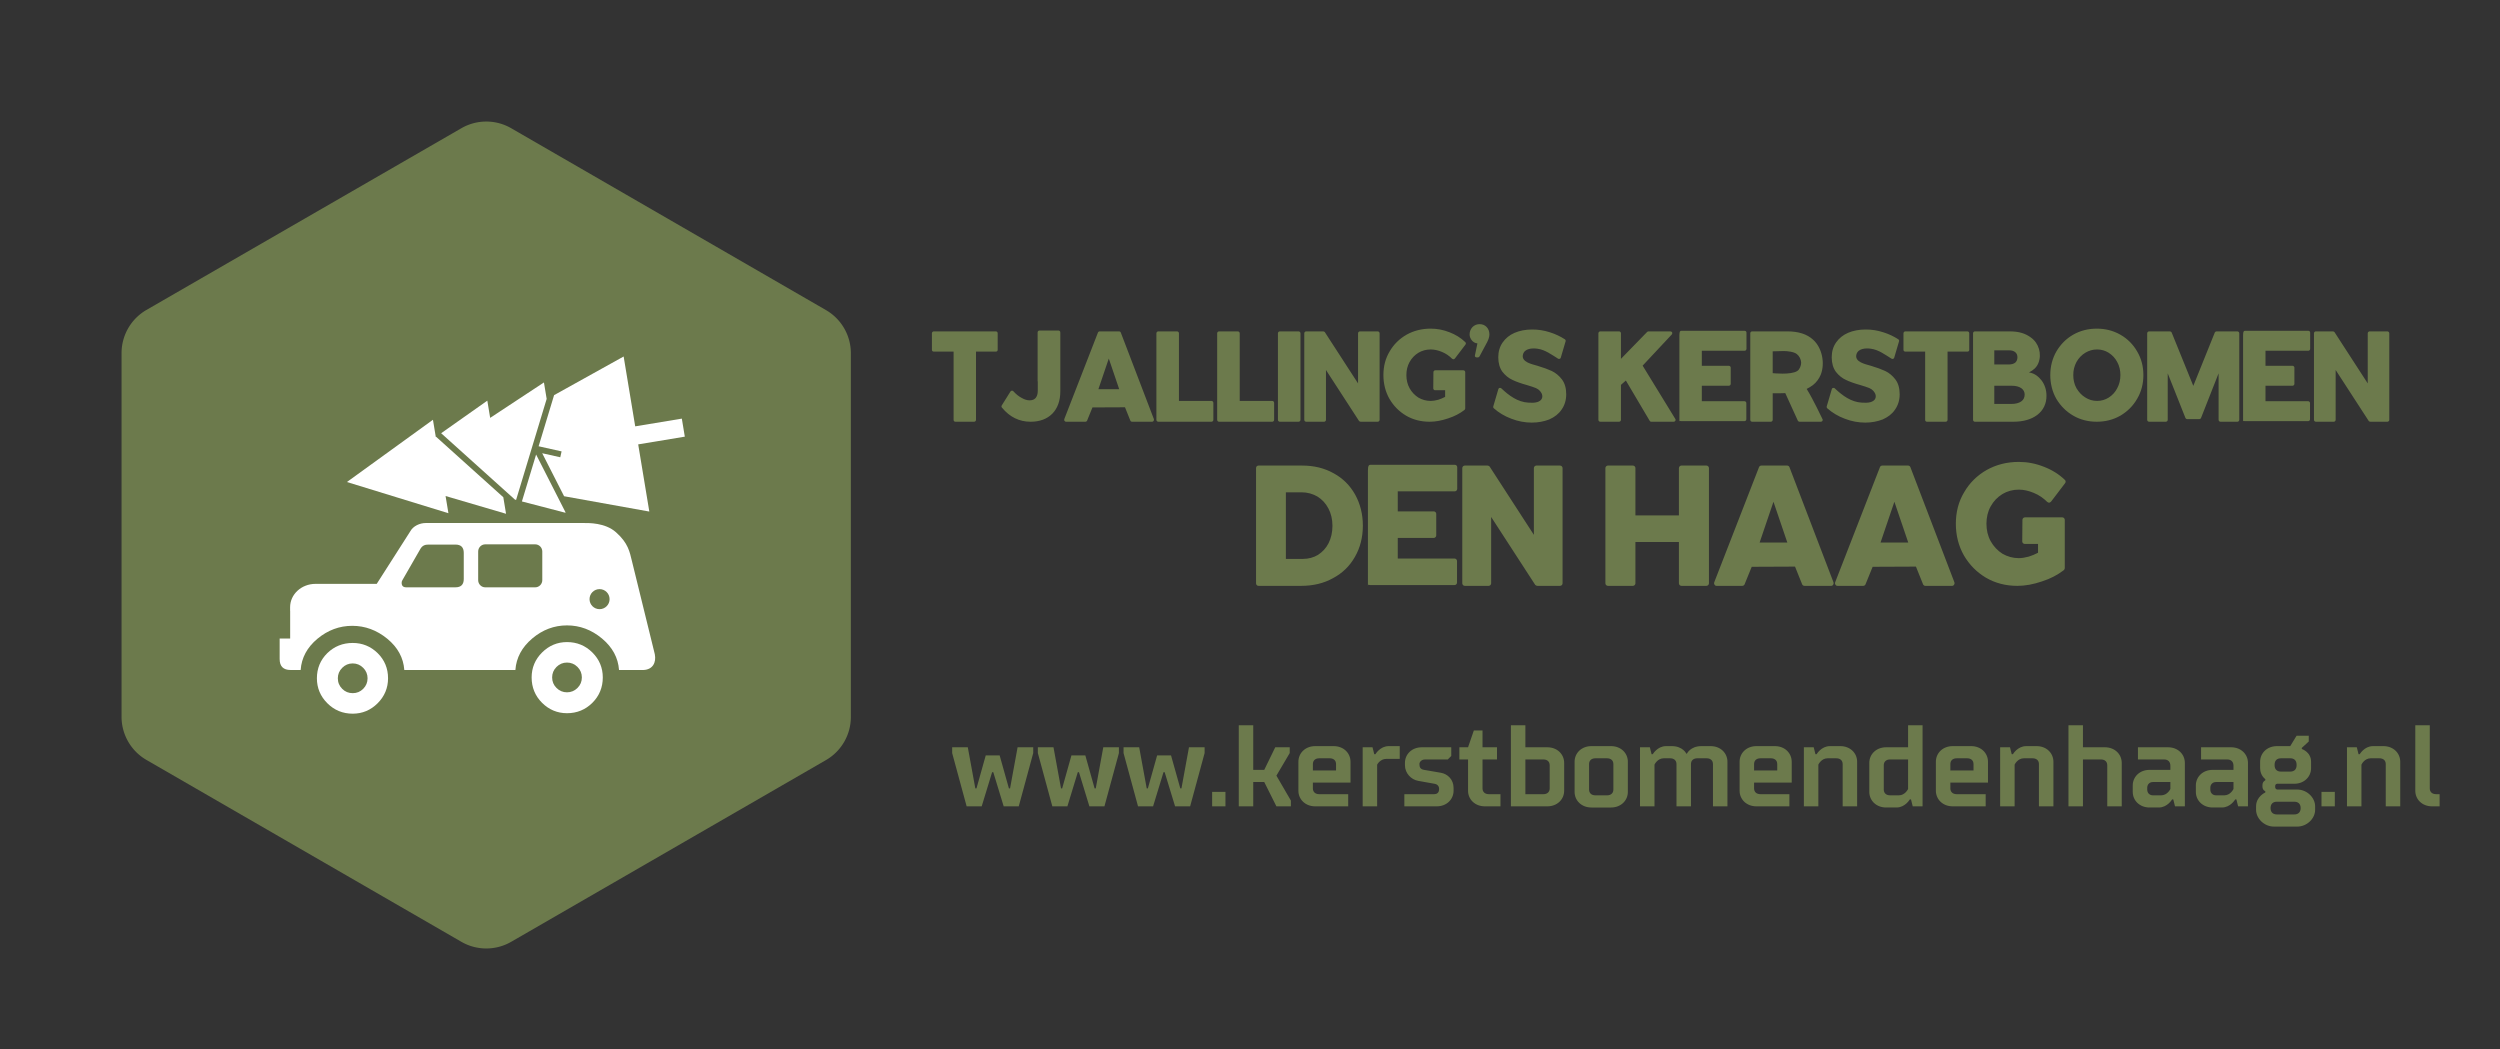
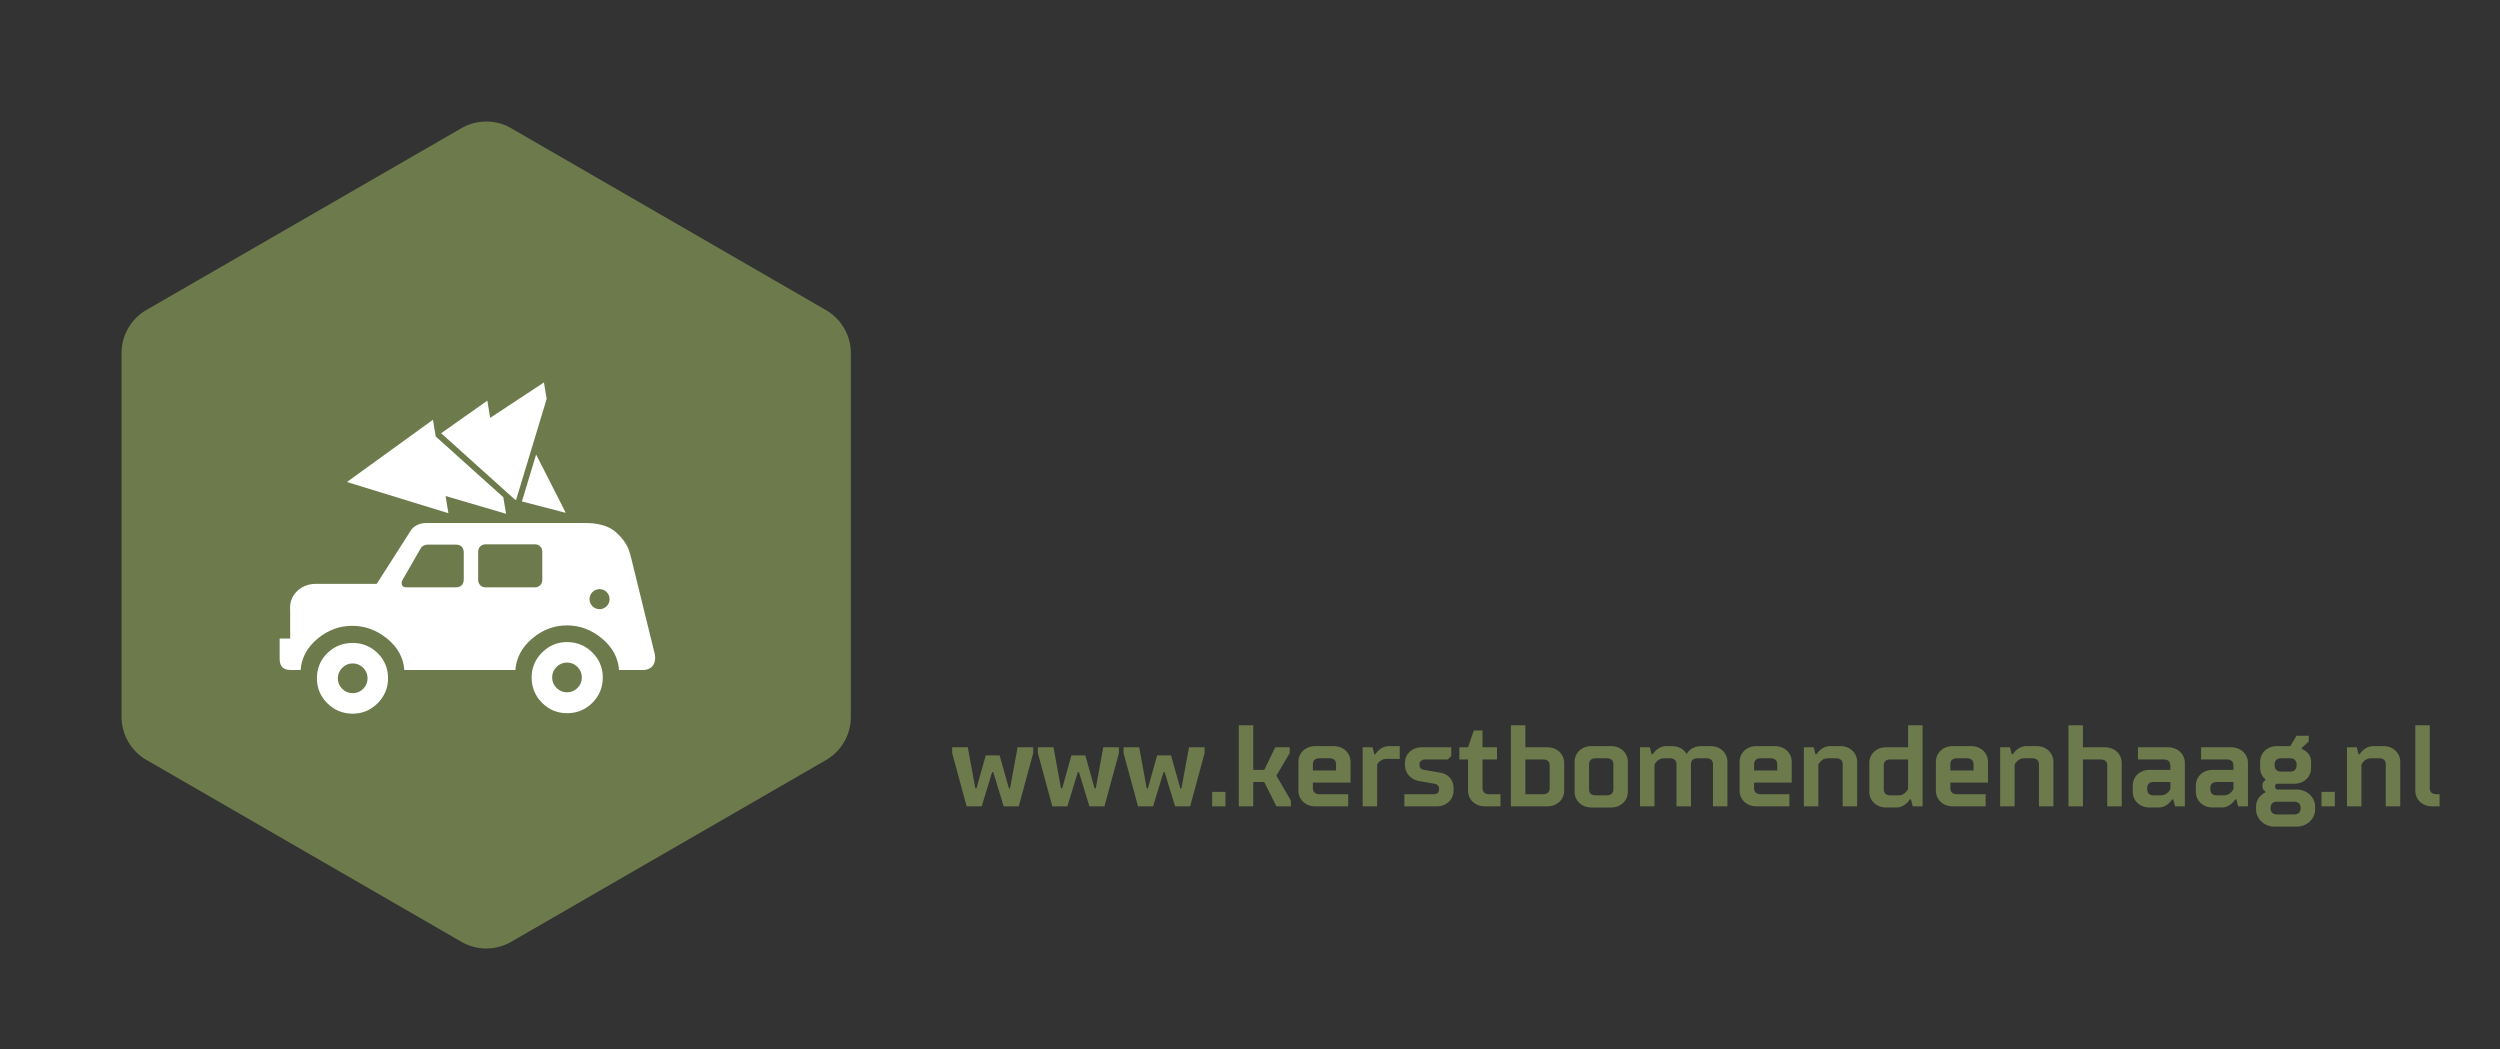
<svg xmlns="http://www.w3.org/2000/svg" version="1.1" width="3100.503" height="1301.508">
  <rect width="100%" height="100%" fill="#333333" stroke="none" />
  <g transform="scale(5.025) translate(10, 10)">
    <defs id="SvgjsDefs13368" />
    <g id="SvgjsG13369" featureKey="root" fill="#b3b3b2" />
    <g id="SvgjsG13370" featureKey="container1" fill="#6c7a4c" transform="matrix(3.629,0,0,3.629,20,20.015)">
      <title>Untitled-1</title>
      <path d="M23.11,55.78L1.69,43.41A3.39,3.39,0,0,1,0,40.48V15.75a3.39,3.39,0,0,1,1.69-2.94L23.11,0.45a3.39,3.39,0,0,1,3.39,0L47.91,12.82a3.39,3.39,0,0,1,1.69,2.94V40.48a3.39,3.39,0,0,1-1.69,2.94L26.5,55.78A3.39,3.39,0,0,1,23.11,55.78Z" />
    </g>
    <g id="SvgjsG13371" featureKey="symbol1" fill="#ffffff" transform="matrix(1.001,0,0,1.001,405.367,-190.215)">
      <g id="SvgjsG13372">
        <g>
          <g>
            <path d="M-268.897,340.915c-1.705-1.704-3.809-2.569-6.254-2.569c-2.376,0-4.446,0.865-6.152,2.569    c-1.705,1.698-2.57,3.764-2.57,6.148c0,2.452,0.865,4.559,2.57,6.257c1.706,1.7,3.776,2.563,6.152,2.563    c2.445,0,4.549-0.863,6.254-2.563c1.706-1.698,2.569-3.805,2.569-6.257C-266.328,344.679-267.191,342.613-268.897,340.915z     M-272.562,349.651c-0.724,0.721-1.585,1.082-2.59,1.082c-1.006,0-1.873-0.361-2.592-1.082c-0.718-0.718-1.074-1.578-1.074-2.588    c0-0.999,0.356-1.867,1.074-2.586c0.719-0.715,1.586-1.082,2.592-1.082c1.005,0,1.866,0.367,2.59,1.082    c0.718,0.719,1.073,1.587,1.073,2.586C-271.488,348.073-271.844,348.934-272.562,349.651z" />
            <path d="M-321.845,341.068c-1.7-1.665-3.766-2.508-6.144-2.508c-2.445,0-4.55,0.843-6.259,2.508    c-1.704,1.682-2.57,3.766-2.57,6.203c0,2.38,0.863,4.452,2.57,6.151c1.704,1.708,3.808,2.577,6.259,2.577    c2.377,0,4.448-0.869,6.146-2.572c1.705-1.704,2.569-3.771,2.569-6.156C-319.273,344.834-320.137,342.744-321.845,341.068z     M-325.404,349.874c-0.715,0.72-1.579,1.066-2.585,1.066c-1.009,0-1.872-0.347-2.59-1.066c-0.72-0.724-1.077-1.583-1.077-2.603    c0-0.997,0.357-1.857,1.077-2.577c0.718-0.72,1.581-1.086,2.59-1.086c1.006,0,1.87,0.366,2.585,1.086    c0.719,0.72,1.079,1.58,1.079,2.577C-324.325,348.291-324.685,349.15-325.404,349.874z" />
            <path d="M-253.506,341.328l-5.664-23.068c-0.514-2.057-0.856-4.299-3.912-7c-2.677-2.369-6.753-2.269-7.827-2.269h-39.083    c-1.441,0-3.09,0.721-3.812,2.062l-8.265,12.94h-15.103c-3.454,0-6.253,2.575-6.253,5.756v0.923h0.014c0,0.911,0,2.726,0,2.726    v4.066H-346v5.071c0,1.792,0.9,2.694,2.698,2.694h2.479c0.214-3.017,1.602-5.59,4.151-7.714c2.554-2.114,5.409-3.176,8.574-3.176    c3.162,0,6.037,1.062,8.627,3.176c2.587,2.124,3.987,4.697,4.205,7.714h27.39c0.213-3.017,1.602-5.608,4.148-7.766    c2.554-2.159,5.41-3.231,8.576-3.231c3.163,0,6.035,1.072,8.627,3.231c2.584,2.157,3.986,4.749,4.2,7.766h6.022    C-254.02,345.139-253.095,343.392-253.506,341.328z M-300.605,322.791c0,1.368-0.681,2.053-2.053,2.053h-12.145    c-0.742,0-1.118-0.371-1.118-1.111c0-0.259,0.065-0.468,0.186-0.651l4.475-7.78c0.482-0.768,1.105-0.997,1.97-0.997h6.631    c1.372,0,2.053,0.686,2.053,2.048V322.791z M-281.246,323.081c0,0.976-0.788,1.769-1.763,1.769h-12.279    c-0.978,0-1.764-0.793-1.764-1.769v-7.071c0-0.977,0.786-1.765,1.764-1.765h12.279c0.975,0,1.763,0.788,1.763,1.765V323.081z     M-267.125,330.231c-1.364,0-2.472-1.105-2.472-2.472c0-1.367,1.107-2.472,2.472-2.472c1.366,0,2.472,1.104,2.472,2.472    C-264.653,329.126-265.759,330.231-267.125,330.231z" />
          </g>
          <g>
            <polygon points="-287.983,303.223 -287.705,303.295 -280.166,278.387 -280.84,274.33 -294.097,283.066 -294.799,278.821     -306.185,286.85   " />
            <polygon points="-290.855,302.635 -307.428,287.726 -307.501,287.777 -308.205,283.533 -329.415,298.881 -304.389,306.576     -305.093,302.332 -290.181,306.715   " />
-             <polygon points="-246.106,287.698 -246.84,283.252 -258.335,285.155 -261.187,267.931 -278.337,277.463 -282.148,290.053     -282.141,290.068 -276.488,291.332 -276.812,292.779 -281.268,291.783 -275.87,302.386 -254.857,306.165 -257.599,289.601   " />
            <polygon points="-282.769,292.103 -286.27,303.671 -275.517,306.468 -275.548,306.29   " />
          </g>
        </g>
      </g>
    </g>
    <g id="SvgjsG13373" featureKey="text1" fill="#6c7a4c" transform="matrix(1.784,0,0,1.784,218.216,51.271)">
-       <path d="M4.24 24 c-0.14 0 -0.24 -0.12 -0.24 -0.26 l0 -9.44 l-2.74 0 c-0.14 0 -0.26 -0.1 -0.26 -0.24 l0 -2.3 c0 -0.14 0.12 -0.26 0.26 -0.26 l8.58 0 c0.16 0 0.26 0.12 0.26 0.26 l0 2.3 c0 0.14 -0.1 0.24 -0.26 0.24 l-2.74 0 l0 9.44 c0 0.14 -0.12 0.26 -0.26 0.26 l-2.6 0 z M14.646 24 c-1.56 0 -2.9 -0.66 -3.96 -1.96 c-0.08 -0.08 -0.08 -0.2 -0.02 -0.3 l1.2 -1.92 c0.04 -0.06 0.12 -0.12 0.2 -0.12 s0.16 0.02 0.2 0.08 c0.38 0.42 0.78 0.74 1.18 0.94 c0.38 0.22 0.74 0.32 1.06 0.32 c0.38 0 0.64 -0.1 0.84 -0.32 c0.2 -0.24 0.3 -0.56 0.3 -1 l0 -1.3 c-0.02 0 -0.02 0 -0.02 0.02 l0 -6.8 c0 -0.14 0.12 -0.26 0.26 -0.26 l2.62 0 c0.14 0 0.26 0.12 0.26 0.26 l0 8.14 c0 1.32 -0.38 2.36 -1.1 3.1 c-0.74 0.74 -1.74 1.12 -3.02 1.12 z M19.552 24 c-0.08 0 -0.16 -0.04 -0.2 -0.12 c-0.06 -0.06 -0.06 -0.16 -0.04 -0.24 l4.66 -11.98 c0.04 -0.1 0.14 -0.16 0.24 -0.16 l2.68 0 c0.1 0 0.2 0.06 0.24 0.16 l4.58 11.98 c0.02 0.08 0.02 0.16 -0.04 0.24 c-0.04 0.08 -0.12 0.12 -0.2 0.12 l-2.78 0 c-0.1 0 -0.2 -0.06 -0.24 -0.16 l-0.74 -1.84 l-4.5 0.02 l-0.74 1.82 c-0.04 0.1 -0.14 0.16 -0.24 0.16 l-2.68 0 z M24.032 19.5 l2.88 0 l-1.44 -4.24 z M32.318 24 c-0.14 0 -0.26 -0.12 -0.26 -0.26 l0 -11.98 c0 -0.14 0.12 -0.26 0.26 -0.26 l2.6 0 c0.14 0 0.26 0.12 0.26 0.26 l0 9.36 l4.5 0 c0.14 0 0.26 0.12 0.26 0.26 l0 2.36 c0 0.14 -0.12 0.26 -0.26 0.26 l-7.36 0 z M40.724 24 c-0.14 0 -0.26 -0.12 -0.26 -0.26 l0 -11.98 c0 -0.14 0.12 -0.26 0.26 -0.26 l2.6 0 c0.14 0 0.26 0.12 0.26 0.26 l0 9.36 l4.5 0 c0.14 0 0.26 0.12 0.26 0.26 l0 2.36 c0 0.14 -0.12 0.26 -0.26 0.26 l-7.36 0 z M49.13 24 c-0.14 0 -0.26 -0.12 -0.26 -0.26 l0 -11.98 c0 -0.14 0.12 -0.26 0.26 -0.26 l2.6 0 c0.14 0 0.26 0.12 0.26 0.26 l0 11.98 c0 0.14 -0.12 0.26 -0.26 0.26 l-2.6 0 z M52.776 24 c-0.14 0 -0.26 -0.12 -0.26 -0.26 l0 -11.98 c0 -0.14 0.12 -0.26 0.26 -0.26 l2.36 0 c0.08 0 0.16 0.04 0.22 0.1 l4.6 7.1 l0 -6.94 c0 -0.14 0.12 -0.26 0.26 -0.26 l2.46 0 c0.14 0 0.26 0.12 0.26 0.26 l0 11.98 c0 0.14 -0.12 0.26 -0.26 0.26 l-2.36 0 c-0.08 0 -0.16 -0.04 -0.22 -0.1 l-4.58 -7.06 l0 6.9 c0 0.14 -0.12 0.26 -0.26 0.26 l-2.48 0 z M69.842 24 c-1.18 0 -2.28 -0.28 -3.24 -0.84 c-0.98 -0.58 -1.74 -1.36 -2.3 -2.32 c-0.56 -0.98 -0.84 -2.1 -0.84 -3.3 s0.28 -2.3 0.86 -3.26 c0.56 -0.98 1.36 -1.76 2.34 -2.32 c1 -0.56 2.12 -0.84 3.34 -0.84 c0.88 0 1.74 0.16 2.6 0.5 c0.84 0.32 1.58 0.78 2.18 1.36 c0.1 0.08 0.12 0.22 0.04 0.34 l-1.46 1.92 c-0.06 0.06 -0.12 0.1 -0.2 0.12 c-0.06 0 -0.14 -0.04 -0.2 -0.08 c-0.4 -0.4 -0.86 -0.72 -1.4 -0.94 c-0.52 -0.22 -1.04 -0.34 -1.56 -0.34 c-0.62 0 -1.2 0.16 -1.7 0.46 c-0.52 0.32 -0.92 0.74 -1.22 1.28 s-0.44 1.14 -0.44 1.8 s0.14 1.28 0.44 1.82 s0.72 0.98 1.22 1.3 c0.52 0.3 1.1 0.46 1.7 0.46 c0.32 0 0.66 -0.06 1.04 -0.16 c0.32 -0.1 0.66 -0.24 0.96 -0.4 l0 -0.92 l-1.38 0 c-0.08 0 -0.14 -0.02 -0.18 -0.08 c-0.06 -0.04 -0.08 -0.1 -0.08 -0.18 l0.02 -2.24 c0 -0.14 0.12 -0.26 0.26 -0.26 l3.88 0 c0.14 0 0.26 0.12 0.26 0.26 l0 5.02 c0 0.08 -0.04 0.16 -0.12 0.22 c-0.62 0.48 -1.38 0.88 -2.26 1.16 c-0.88 0.3 -1.74 0.46 -2.56 0.46 z M76.348 15.1 c-0.08 0 -0.14 -0.04 -0.2 -0.1 c-0.04 -0.06 -0.04 -0.14 -0.02 -0.2 l0.34 -1.64 c-0.66 -0.04 -1.08 -0.72 -1.08 -1.22 c0 -0.42 0.14 -0.76 0.4 -1.04 c0.26 -0.26 0.6 -0.4 0.98 -0.4 s0.7 0.12 0.96 0.38 s0.4 0.62 0.4 1.06 c0 0.18 -0.04 0.36 -0.1 0.54 c-0.04 0.14 -0.12 0.32 -0.22 0.52 l-1.06 1.98 c-0.06 0.08 -0.12 0.12 -0.22 0.12 l-0.18 0 z M83.994 24.12 c-0.96 0 -1.92 -0.18 -2.84 -0.54 c-0.92 -0.34 -1.74 -0.84 -2.42 -1.44 c-0.08 -0.08 -0.1 -0.2 -0.06 -0.3 l0.7 -2.38 c0.04 -0.08 0.1 -0.14 0.18 -0.14 c0.08 -0.02 0.16 0 0.22 0.06 c1.06 1 2.26 1.9 3.76 1.98 c0.4 0.02 0.84 0.04 1.22 -0.08 c1.18 -0.38 0.68 -1.58 -0.2 -1.94 c-0.3 -0.12 -0.72 -0.26 -1.26 -0.42 c-0.8 -0.22 -1.46 -0.46 -1.96 -0.7 c-0.54 -0.24 -1 -0.62 -1.4 -1.12 c-0.38 -0.52 -0.58 -1.2 -0.58 -2.02 c0 -0.78 0.2 -1.46 0.6 -2.04 s0.96 -1.04 1.66 -1.34 s1.52 -0.46 2.44 -0.46 c0.82 0 1.62 0.12 2.42 0.38 c0.78 0.24 1.48 0.58 2.1 0.98 c0.1 0.08 0.14 0.2 0.08 0.32 l-0.66 2.24 c-0.02 0.08 -0.08 0.12 -0.16 0.14 c-0.06 0.02 -0.14 0.02 -0.2 -0.02 c-0.9 -0.56 -1.8 -1.24 -2.86 -1.38 c-0.7 -0.1 -1.76 -0.06 -2 0.78 c-0.3 1.08 1.28 1.36 2 1.58 c0.8 0.24 1.46 0.48 1.98 0.72 c0.54 0.26 1.02 0.66 1.4 1.16 c0.4 0.52 0.6 1.22 0.6 2.06 c0 0.82 -0.22 1.52 -0.64 2.12 c-0.4 0.6 -0.98 1.04 -1.7 1.36 c-0.72 0.28 -1.52 0.44 -2.42 0.44 z  M93.466 24 c-0.14 0 -0.26 -0.12 -0.26 -0.26 l0 -11.98 c0 -0.14 0.12 -0.26 0.26 -0.26 l2.6 0 c0.14 0 0.26 0.12 0.26 0.26 l0 3.54 l3.62 -3.72 c0.06 -0.04 0.12 -0.08 0.2 -0.08 l3.02 0 c0.1 0 0.2 0.06 0.24 0.14 c0.04 0.1 0.02 0.2 -0.04 0.28 l-4.04 4.32 l4.5 7.34 c0.04 0.04 0.06 0.1 0.06 0.16 c0 0.14 -0.12 0.26 -0.26 0.26 l-3.12 0 c-0.08 0 -0.16 -0.04 -0.2 -0.12 l-3.3 -5.58 l-0.68 0.6 l0 4.84 c0 0.14 -0.12 0.26 -0.26 0.26 l-2.6 0 z  M104.412 24 l0 -11.98 c0 -0.5 0.1 -0.6 0.26 -0.6 l8.76 0 c0.14 0 0.26 0.1 0.26 0.24 l0 2.26 c0 0.14 -0.12 0.26 -0.26 0.26 l-5.92 0 l0 2.08 l3.74 0 c0.14 0 0.26 0.12 0.26 0.26 l0 2.24 c0 0.14 -0.12 0.26 -0.26 0.26 l-3.74 0 l0 2.14 l5.9 0 c0.14 0 0.26 0.12 0.26 0.26 l0 2.24 c0 0.14 -0.12 0.26 -0.26 0.26 l-8.74 0 c-0.16 0 -0.26 -0.12 -0.26 0.08 z M114.478 24 c-0.16 0 -0.26 -0.12 -0.26 -0.26 l0 -11.98 c0 -0.14 0.1 -0.26 0.26 -0.26 l4.88 0 c1.52 0 2.72 0.38 3.56 1.16 c1.24 1.12 1.66 3.24 1.06 4.8 c-0.22 0.56 -0.6 1.08 -1.08 1.46 c-0.28 0.22 -0.58 0.38 -0.88 0.54 c0.86 1.36 2.16 4.12 2.16 4.12 c0.02 0.04 0.06 0.1 0.06 0.16 c0 0.14 -0.12 0.26 -0.26 0.26 l-2.96 0 c-0.08 0 -0.18 -0.06 -0.22 -0.14 l-1.74 -3.82 c-0.62 0.04 -1.1 0.02 -1.74 0.02 l0 3.68 c0 0.14 -0.12 0.26 -0.26 0.26 l-2.58 0 z M117.318 17.28 c0 0 2.52 0.28 3.4 -0.3 c0.34 -0.22 0.54 -0.76 0.54 -1.16 c-0.02 -0.44 -0.24 -0.9 -0.6 -1.18 c-0.38 -0.32 -1.32 -0.42 -1.8 -0.42 l-1.54 0.04 l0 3.02 z M130.124 24.12 c-0.96 0 -1.92 -0.18 -2.84 -0.54 c-0.92 -0.34 -1.74 -0.84 -2.42 -1.44 c-0.08 -0.08 -0.1 -0.2 -0.06 -0.3 l0.7 -2.38 c0.04 -0.08 0.1 -0.14 0.18 -0.14 c0.08 -0.02 0.16 0 0.22 0.06 c1.06 1 2.26 1.9 3.76 1.98 c0.4 0.02 0.84 0.04 1.22 -0.08 c1.18 -0.38 0.68 -1.58 -0.2 -1.94 c-0.3 -0.12 -0.72 -0.26 -1.26 -0.42 c-0.8 -0.22 -1.46 -0.46 -1.96 -0.7 c-0.54 -0.24 -1 -0.62 -1.4 -1.12 c-0.38 -0.52 -0.58 -1.2 -0.58 -2.02 c0 -0.78 0.2 -1.46 0.6 -2.04 s0.96 -1.04 1.66 -1.34 s1.52 -0.46 2.44 -0.46 c0.82 0 1.62 0.12 2.42 0.38 c0.78 0.24 1.48 0.58 2.1 0.98 c0.1 0.08 0.14 0.2 0.08 0.32 l-0.66 2.24 c-0.02 0.08 -0.08 0.12 -0.16 0.14 c-0.06 0.02 -0.14 0.02 -0.2 -0.02 c-0.9 -0.56 -1.8 -1.24 -2.86 -1.38 c-0.7 -0.1 -1.76 -0.06 -2 0.78 c-0.3 1.08 1.28 1.36 2 1.58 c0.8 0.24 1.46 0.48 1.98 0.72 c0.54 0.26 1.02 0.66 1.4 1.16 c0.4 0.52 0.6 1.22 0.6 2.06 c0 0.82 -0.22 1.52 -0.64 2.12 c-0.4 0.6 -0.98 1.04 -1.7 1.36 c-0.72 0.28 -1.52 0.44 -2.42 0.44 z M138.65 24 c-0.14 0 -0.24 -0.12 -0.24 -0.26 l0 -9.44 l-2.74 0 c-0.14 0 -0.26 -0.1 -0.26 -0.24 l0 -2.3 c0 -0.14 0.12 -0.26 0.26 -0.26 l8.58 0 c0.16 0 0.26 0.12 0.26 0.26 l0 2.3 c0 0.14 -0.1 0.24 -0.26 0.24 l-2.74 0 l0 9.44 c0 0.14 -0.12 0.26 -0.26 0.26 l-2.6 0 z M145.296 24 c-0.14 0 -0.26 -0.12 -0.26 -0.26 l0 -11.98 c0 -0.14 0.12 -0.26 0.26 -0.26 l4.78 0 c1.32 0 2.2 0.28 2.98 0.86 c1.08 0.78 1.52 2.26 1.02 3.52 c-0.26 0.64 -0.7 0.98 -1.3 1.3 c0.86 0.12 1.4 0.68 1.72 1.08 c0.46 0.6 0.7 1.32 0.7 2.16 c0 1.1 -0.44 2 -1.28 2.64 c-0.82 0.62 -1.94 0.94 -3.32 0.94 l-5.3 0 z M147.976 16.08 l1.96 0 c0.4 0 0.72 -0.08 0.94 -0.26 c0.2 -0.18 0.3 -0.42 0.3 -0.74 c0 -0.3 -0.1 -0.54 -0.3 -0.7 c-0.2 -0.18 -0.5 -0.26 -0.86 -0.26 l-2.04 0 l0 1.96 z M147.976 21.54 l2.34 0 c0.6 0 1.06 -0.12 1.4 -0.36 c0.3 -0.22 0.46 -0.52 0.46 -0.94 c0 -0.38 -0.16 -0.66 -0.46 -0.88 c-0.32 -0.22 -0.76 -0.34 -1.32 -0.34 l-2.42 0 l0 2.52 z M162.162 24 c-1.2 0 -2.3 -0.28 -3.26 -0.84 c-0.98 -0.56 -1.76 -1.36 -2.34 -2.32 c-0.56 -0.98 -0.84 -2.1 -0.84 -3.3 c0 -1.18 0.28 -2.28 0.84 -3.26 c0.58 -0.98 1.34 -1.76 2.32 -2.32 s2.08 -0.84 3.28 -0.84 c1.18 0 2.28 0.28 3.26 0.84 s1.76 1.34 2.32 2.32 c0.58 0.98 0.86 2.08 0.86 3.26 c0 1.2 -0.28 2.3 -0.86 3.28 c-0.56 0.98 -1.34 1.76 -2.32 2.34 c-0.98 0.56 -2.08 0.84 -3.26 0.84 z M162.202 21.12 c0.58 0 1.12 -0.16 1.6 -0.46 c0.5 -0.32 0.9 -0.74 1.18 -1.3 c0.3 -0.54 0.44 -1.16 0.44 -1.82 c0 -0.64 -0.14 -1.26 -0.44 -1.8 c-0.28 -0.54 -0.68 -0.96 -1.18 -1.28 c-0.48 -0.3 -1.02 -0.46 -1.6 -0.46 c-0.6 0 -1.14 0.16 -1.64 0.46 c-0.52 0.32 -0.92 0.74 -1.22 1.28 c-0.3 0.56 -0.44 1.16 -0.44 1.8 c0 0.66 0.14 1.28 0.44 1.82 c0.32 0.54 0.72 0.98 1.22 1.28 c0.5 0.32 1.04 0.48 1.64 0.48 z M169.388 24 c-0.14 0 -0.26 -0.12 -0.26 -0.26 l0 -11.98 c0 -0.14 0.12 -0.26 0.26 -0.26 l2.88 0 c0.1 0 0.2 0.06 0.24 0.14 l3 7.4 l2.98 -7.4 c0.04 -0.08 0.14 -0.14 0.24 -0.14 l2.88 0 c0.14 0 0.26 0.12 0.26 0.26 l0 11.98 c0 0.14 -0.12 0.26 -0.26 0.26 l-2.34 0 c-0.14 0 -0.26 -0.12 -0.26 -0.26 l0 -6.44 l-2.44 6.2 c-0.04 0.08 -0.14 0.14 -0.22 0.14 l-1.68 0 c-0.1 0 -0.2 -0.06 -0.24 -0.14 l-2.46 -6.2 l0 6.44 c0 0.14 -0.12 0.26 -0.26 0.26 l-2.32 0 z M182.394 24 l0 -11.98 c0 -0.5 0.1 -0.6 0.26 -0.6 l8.76 0 c0.14 0 0.26 0.1 0.26 0.24 l0 2.26 c0 0.14 -0.12 0.26 -0.26 0.26 l-5.92 0 l0 2.08 l3.74 0 c0.14 0 0.26 0.12 0.26 0.26 l0 2.24 c0 0.14 -0.12 0.26 -0.26 0.26 l-3.74 0 l0 2.14 l5.9 0 c0.14 0 0.26 0.12 0.26 0.26 l0 2.24 c0 0.14 -0.12 0.26 -0.26 0.26 l-8.74 0 c-0.16 0 -0.26 -0.12 -0.26 0.08 z M192.46 24 c-0.14 0 -0.26 -0.12 -0.26 -0.26 l0 -11.98 c0 -0.14 0.12 -0.26 0.26 -0.26 l2.36 0 c0.08 0 0.16 0.04 0.22 0.1 l4.6 7.1 l0 -6.94 c0 -0.14 0.12 -0.26 0.26 -0.26 l2.46 0 c0.14 0 0.26 0.12 0.26 0.26 l0 11.98 c0 0.14 -0.12 0.26 -0.26 0.26 l-2.36 0 c-0.08 0 -0.16 -0.04 -0.22 -0.1 l-4.58 -7.06 l0 6.9 c0 0.14 -0.12 0.26 -0.26 0.26 l-2.48 0 z " />
-     </g>
+       </g>
    <g id="SvgjsG13374" featureKey="text2" fill="#6c7a4c" transform="matrix(2.375,0,0,2.375,297.625,77.592)">
-       <path d="M1.26 24 c-0.16 0 -0.26 -0.12 -0.26 -0.26 l0 -11.98 c0 -0.14 0.1 -0.26 0.26 -0.26 l4.54 0 c1.2 0 2.3 0.26 3.26 0.8 c0.96 0.52 1.7 1.26 2.24 2.22 c0.52 0.94 0.8 2.02 0.8 3.22 c0 1.22 -0.28 2.3 -0.82 3.24 c-0.54 0.96 -1.3 1.7 -2.28 2.22 c-0.96 0.54 -2.08 0.8 -3.3 0.8 l-4.44 0 z M4.1 21.2 l1.76 0 c0.58 0 1.12 -0.14 1.58 -0.42 c0.46 -0.3 0.84 -0.7 1.1 -1.22 s0.4 -1.12 0.4 -1.8 c0 -0.66 -0.14 -1.28 -0.42 -1.8 c-0.28 -0.54 -0.66 -0.94 -1.14 -1.24 c-0.48 -0.28 -1.04 -0.44 -1.64 -0.44 l-1.64 0 l0 6.92 z M12.626 24 l0 -11.98 c0 -0.5 0.1 -0.6 0.26 -0.6 l8.76 0 c0.14 0 0.26 0.1 0.26 0.24 l0 2.26 c0 0.14 -0.12 0.26 -0.26 0.26 l-5.92 0 l0 2.08 l3.74 0 c0.14 0 0.26 0.12 0.26 0.26 l0 2.24 c0 0.14 -0.12 0.26 -0.26 0.26 l-3.74 0 l0 2.14 l5.9 0 c0.14 0 0.26 0.12 0.26 0.26 l0 2.24 c0 0.14 -0.12 0.26 -0.26 0.26 l-8.74 0 c-0.16 0 -0.26 -0.12 -0.26 0.08 z M22.692 24 c-0.14 0 -0.26 -0.12 -0.26 -0.26 l0 -11.98 c0 -0.14 0.12 -0.26 0.26 -0.26 l2.36 0 c0.08 0 0.16 0.04 0.22 0.1 l4.6 7.1 l0 -6.94 c0 -0.14 0.12 -0.26 0.26 -0.26 l2.46 0 c0.14 0 0.26 0.12 0.26 0.26 l0 11.98 c0 0.14 -0.12 0.26 -0.26 0.26 l-2.36 0 c-0.08 0 -0.16 -0.04 -0.22 -0.1 l-4.58 -7.06 l0 6.9 c0 0.14 -0.12 0.26 -0.26 0.26 l-2.48 0 z  M37.564 24 c-0.14 0 -0.26 -0.12 -0.26 -0.26 l0 -11.98 c0 -0.14 0.12 -0.26 0.26 -0.26 l2.6 0 c0.14 0 0.26 0.12 0.26 0.26 l0 4.92 l4.52 0 l0 -4.92 c0 -0.14 0.12 -0.26 0.26 -0.26 l2.6 0 c0.14 0 0.26 0.12 0.26 0.26 l0 11.98 c0 0.14 -0.12 0.26 -0.26 0.26 l-2.6 0 c-0.14 0 -0.26 -0.12 -0.26 -0.26 l0 -4.3 l-4.52 0 l0 4.3 c0 0.14 -0.12 0.26 -0.26 0.26 l-2.6 0 z M48.85 24 c-0.08 0 -0.16 -0.04 -0.2 -0.12 c-0.06 -0.06 -0.06 -0.16 -0.04 -0.24 l4.66 -11.98 c0.04 -0.1 0.14 -0.16 0.24 -0.16 l2.68 0 c0.1 0 0.2 0.06 0.24 0.16 l4.58 11.98 c0.02 0.08 0.02 0.16 -0.04 0.24 c-0.04 0.08 -0.12 0.12 -0.2 0.12 l-2.78 0 c-0.1 0 -0.2 -0.06 -0.24 -0.16 l-0.74 -1.84 l-4.5 0.02 l-0.74 1.82 c-0.04 0.1 -0.14 0.16 -0.24 0.16 l-2.68 0 z M53.33 19.5 l2.88 0 l-1.44 -4.24 z M61.416 24 c-0.08 0 -0.16 -0.04 -0.2 -0.12 c-0.06 -0.06 -0.06 -0.16 -0.04 -0.24 l4.66 -11.98 c0.04 -0.1 0.14 -0.16 0.24 -0.16 l2.68 0 c0.1 0 0.2 0.06 0.24 0.16 l4.58 11.98 c0.02 0.08 0.02 0.16 -0.04 0.24 c-0.04 0.08 -0.12 0.12 -0.2 0.12 l-2.78 0 c-0.1 0 -0.2 -0.06 -0.24 -0.16 l-0.74 -1.84 l-4.5 0.02 l-0.74 1.82 c-0.04 0.1 -0.14 0.16 -0.24 0.16 l-2.68 0 z M65.896 19.5 l2.88 0 l-1.44 -4.24 z M80.102 24 c-1.18 0 -2.28 -0.28 -3.24 -0.84 c-0.98 -0.58 -1.74 -1.36 -2.3 -2.32 c-0.56 -0.98 -0.84 -2.1 -0.84 -3.3 s0.28 -2.3 0.86 -3.26 c0.56 -0.98 1.36 -1.76 2.34 -2.32 c1 -0.56 2.12 -0.84 3.34 -0.84 c0.88 0 1.74 0.16 2.6 0.5 c0.84 0.32 1.58 0.78 2.18 1.36 c0.1 0.08 0.12 0.22 0.04 0.34 l-1.46 1.92 c-0.06 0.06 -0.12 0.1 -0.2 0.12 c-0.06 0 -0.14 -0.04 -0.2 -0.08 c-0.4 -0.4 -0.86 -0.72 -1.4 -0.94 c-0.52 -0.22 -1.04 -0.34 -1.56 -0.34 c-0.62 0 -1.2 0.16 -1.7 0.46 c-0.52 0.32 -0.92 0.74 -1.22 1.28 s-0.44 1.14 -0.44 1.8 s0.14 1.28 0.44 1.82 s0.72 0.98 1.22 1.3 c0.52 0.3 1.1 0.46 1.7 0.46 c0.32 0 0.66 -0.06 1.04 -0.16 c0.32 -0.1 0.66 -0.24 0.96 -0.4 l0 -0.92 l-1.38 0 c-0.08 0 -0.14 -0.02 -0.18 -0.08 c-0.06 -0.04 -0.08 -0.1 -0.08 -0.18 l0.02 -2.24 c0 -0.14 0.12 -0.26 0.26 -0.26 l3.88 0 c0.14 0 0.26 0.12 0.26 0.26 l0 5.02 c0 0.08 -0.04 0.16 -0.12 0.22 c-0.62 0.48 -1.38 0.88 -2.26 1.16 c-0.88 0.3 -1.74 0.46 -2.56 0.46 z" />
-     </g>
+       </g>
    <g id="SvgjsG13375" featureKey="text3" fill="#6c7a4c" transform="matrix(1.429,0,0,1.429,224.429,154.714)">
      <path d="M7.5 18.1 l-0.2 0 l-1.8 5.9 l-2.6 0 l-2.5 -9.2 l0 -1 l2.7 0 l1.3 7.1 l0.2 0 l1.6 -5.7 l2.4 0 l1.6 5.7 l0.2 0 l1.3 -7.1 l2.7 0 l0 1 l-2.5 9.2 l-2.6 0 z M22.3 18.1 l-0.2 0 l-1.8 5.9 l-2.6 0 l-2.5 -9.2 l0 -1 l2.7 0 l1.3 7.1 l0.2 0 l1.6 -5.7 l2.4 0 l1.6 5.7 l0.2 0 l1.3 -7.1 l2.7 0 l0 1 l-2.5 9.2 l-2.6 0 z M37.1 18.1 l-0.2 0 l-1.8 5.9 l-2.6 0 l-2.5 -9.2 l0 -1 l2.7 0 l1.3 7.1 l0.2 0 l1.6 -5.7 l2.4 0 l1.6 5.7 l0.2 0 l1.3 -7.1 l2.7 0 l0 1 l-2.5 9.2 l-2.6 0 z M45.3 21.5 l2.3 0 l0 2.5 l-2.3 0 l0 -2.5 z M54.3 17.7 l1.9 -3.9 l2.5 0 l0 1 l-2.3 3.9 l2.5 4.3 l0 1 l-2.5 0 l-2.1 -4.2 l-1.9 0 l0 4.2 l-2.5 0 l0 -14 l2.5 0 l0 7.7 l1.9 0 z M69.2 16.3 l0 3.6 l-6.5 0 l0 1 c0 0.6 0.4 1 1.1 1 l5 0 l0 2.1 l-5.7 0 c-1.7 0 -2.9 -1.2 -2.9 -2.7 l0 -5 c0 -1.5 1.2 -2.7 2.9 -2.7 l3.2 0 c1.7 0 2.9 1.2 2.9 2.7 z M62.7 16.7 l0 1.1 l4 0 l0 -1.1 c0 -0.6 -0.4 -1 -1.1 -1 l-1.8 0 c-0.7 0 -1.1 0.4 -1.1 1 z M77.7 13.6 l0 2.2 l-2.3 0 c-1.1 0 -1.6 1 -1.6 1 l0 7.2 l-2.5 0 l0 -10.2 l1.7 0 l0.3 1.2 l0.2 0 s0.8 -1.4 2.3 -1.4 l1.9 0 z M84.5 21 c0 -0.5 -0.3 -0.82 -0.8 -0.9 l-2.8 -0.5 c-1.2 -0.2 -2.3 -1.3 -2.3 -2.7 l0 -0.4 c0 -1.5 1.2 -2.7 2.9 -2.7 l5.1 0 l0 1.5 l-0.6 0.6 l-3.9 0 c-0.6 0 -1 0.4 -1 0.8 c0 0.58 0.2 0.9 0.8 1 l2.9 0.5 c1.2 0.2 2.2 1.2 2.2 2.6 l0 0.5 c0 1.5 -1.2 2.7 -2.9 2.7 l-5.6 0 l0 -2.1 l5.1 0 c0.6 0 0.9 -0.3 0.9 -0.9 z M88 15.9 l0 -2.1 l1.5 0 l1 -2.9 l1.5 0 l0 2.9 l2.5 0 l0 2.1 l-2.5 0 l0 5 c0 0.6 0.4 1 1.1 1 l2 0 l0 2.1 l-2.7 0 c-1.7 0 -2.9 -1.2 -2.9 -2.7 l0 -5.4 l-1.5 0 z M99.4 10 l0 3.8 l3.8 0 c1.7 0 2.9 1.2 2.9 2.7 l0 4.8 c0 1.5 -1.2 2.7 -2.9 2.7 l-6.3 0 l0 -14 l2.5 0 z M103.6 20.9 l0 -4 c0 -0.6 -0.4 -1 -1.1 -1 l-3.1 0 l0 6 l3.1 0 c0.7 0 1.1 -0.4 1.1 -1 z M107.9 16.3 c0 -1.5 1.2 -2.7 2.9 -2.7 l3.4 0 c1.7 0 2.9 1.2 2.9 2.7 l0 5.2 c0 1.5 -1.2 2.7 -2.9 2.7 l-3.4 0 c-1.7 0 -2.9 -1.2 -2.9 -2.7 l0 -5.2 z M114.6 21.1 l0 -4.4 c0 -0.6 -0.4 -1 -1.1 -1 l-2 0 c-0.7 0 -1.1 0.4 -1.1 1 l0 4.4 c0 0.6 0.4 1 1.1 1 l2 0 c0.7 0 1.1 -0.4 1.1 -1 z M129.8 13.6 l1.6 0 c1.7 0 2.9 1.2 2.9 2.7 l0 7.7 l-2.5 0 l0 -7.3 c0 -0.6 -0.4 -1 -1.1 -1 l-1.6 0 c-0.7 0 -1.1 0.4 -1.1 1 l0 7.3 l-2.5 0 l0 -7.3 c0 -0.6 -0.4 -1 -1.1 -1 l-1.1 0 c-1.1 0 -1.6 1.1 -1.6 1.1 l0 7.2 l-2.5 0 l0 -10.2 l1.7 0 l0.3 1.2 l0.2 0 s0.8 -1.4 2.3 -1.4 l1 0 c1.9 0 2.5 1.3 2.5 1.3 l0.1 0 s0.6 -1.3 2.5 -1.3 z M145.4 16.3 l0 3.6 l-6.5 0 l0 1 c0 0.6 0.4 1 1.1 1 l5 0 l0 2.1 l-5.7 0 c-1.7 0 -2.9 -1.2 -2.9 -2.7 l0 -5 c0 -1.5 1.2 -2.7 2.9 -2.7 l3.2 0 c1.7 0 2.9 1.2 2.9 2.7 z M138.9 16.7 l0 1.1 l4 0 l0 -1.1 c0 -0.6 -0.4 -1 -1.1 -1 l-1.8 0 c-0.7 0 -1.1 0.4 -1.1 1 z M150 24 l-2.5 0 l0 -10.2 l1.7 0 l0.3 1.2 l0.2 0 s0.8 -1.4 2.3 -1.4 l1.8 0 c1.7 0 2.9 1.2 2.9 2.7 l0 7.7 l-2.5 0 l0 -7.3 c0 -0.6 -0.4 -1 -1.1 -1 l-1.5 0 c-1.1 0 -1.6 1.1 -1.6 1.1 l0 7.2 z M168 10 l0 14 l-1.7 0 l-0.3 -1.2 l-0.2 0 s-0.8 1.4 -2.3 1.4 l-1.8 0 c-1.7 0 -2.9 -1.2 -2.9 -2.7 l0 -5 c0 -1.5 1.2 -2.7 2.9 -2.7 l3.8 0 l0 -3.8 l2.5 0 z M165.5 15.9 l-3.1 0 c-0.7 0 -1.1 0.4 -1.1 1 l0 4.2 c0 0.6 0.4 1 1.1 1 l1.5 0 c1.1 0 1.6 -1.1 1.6 -1.1 l0 -5.1 z M179.3 16.3 l0 3.6 l-6.5 0 l0 1 c0 0.6 0.4 1 1.1 1 l5 0 l0 2.1 l-5.7 0 c-1.7 0 -2.9 -1.2 -2.9 -2.7 l0 -5 c0 -1.5 1.2 -2.7 2.9 -2.7 l3.2 0 c1.7 0 2.9 1.2 2.9 2.7 z M172.8 16.7 l0 1.1 l4 0 l0 -1.1 c0 -0.6 -0.4 -1 -1.1 -1 l-1.8 0 c-0.7 0 -1.1 0.4 -1.1 1 z M183.9 24 l-2.5 0 l0 -10.2 l1.7 0 l0.3 1.2 l0.2 0 s0.8 -1.4 2.3 -1.4 l1.8 0 c1.7 0 2.9 1.2 2.9 2.7 l0 7.7 l-2.5 0 l0 -7.3 c0 -0.6 -0.4 -1 -1.1 -1 l-1.5 0 c-1.1 0 -1.6 1.1 -1.6 1.1 l0 7.2 z M195.7 24 l-2.5 0 l0 -14 l2.5 0 l0 3.8 l3.8 0 c1.7 0 2.9 1.2 2.9 2.7 l0 7.5 l-2.5 0 l0 -7.1 c0 -0.6 -0.4 -1 -1.1 -1 l-3.1 0 l0 8.1 z M213.3 24 l-1.7 0 l-0.3 -1.2 l-0.2 0 s-0.8 1.4 -2.3 1.4 l-1.6 0 c-1.7 0 -2.9 -1.2 -2.9 -2.7 l0 -1.1 c0 -1.5 1.2 -2.7 2.9 -2.7 l3.6 0 l0 -0.7 c0 -0.7 -0.4 -1.1 -1.1 -1.1 l-4.5 0 l0 -2.1 l5.2 0 c1.7 0 2.9 1.2 2.9 2.7 l0 7.5 z M209.2 22.1 c1.1 0 1.6 -1.1 1.6 -1.1 l0 -1.2 l-3 0 c-0.6 0 -1 0.4 -1 1 l0 0.3 c0 0.6 0.4 1 1 1 l1.4 0 z M224.2 24 l-1.7 0 l-0.3 -1.2 l-0.2 0 s-0.8 1.4 -2.3 1.4 l-1.6 0 c-1.7 0 -2.9 -1.2 -2.9 -2.7 l0 -1.1 c0 -1.5 1.2 -2.7 2.9 -2.7 l3.6 0 l0 -0.7 c0 -0.7 -0.4 -1.1 -1.1 -1.1 l-4.5 0 l0 -2.1 l5.2 0 c1.7 0 2.9 1.2 2.9 2.7 l0 7.5 z M220.1 22.1 c1.1 0 1.6 -1.1 1.6 -1.1 l0 -1.2 l-3 0 c-0.6 0 -1 0.4 -1 1 l0 0.3 c0 0.6 0.4 1 1 1 l1.4 0 z M233.5 13.9 l0 0.2 s1.6 0.5 1.6 2.2 l0 1.1 c0 1.5 -1.2 2.7 -2.9 2.7 l-2.96 0 c-0.26 0.02 -0.34 0.22 -0.34 0.4 l0 0.2 c0 0.2 0.16 0.38 0.36 0.4 l3.44 0 c1.7 0 3.1 1.4 3.1 2.9 l0 0.6 c0 1.5 -1.4 2.9 -3.1 2.9 l-4 0 c-1.7 0 -3.1 -1.4 -3.1 -2.9 l0 -0.6 c0 -1.7 1.6 -2.4 1.6 -2.4 l0 -0.2 s-0.5 -0.2 -0.5 -0.8 l0 -0.28 c0 -0.6 0.5 -0.82 0.5 -0.82 l0 -0.2 s-0.9 -0.6 -0.9 -1.9 l0 -1.1 c0 -1.5 1.2 -2.7 2.9 -2.7 l2.3 0 l1.1 -1.8 l2.1 0 l0 1 z M233.3 24.3 c0 -0.7 -0.4 -1.1 -1.1 -1.1 l-3 0 c-0.7 0 -1.1 0.4 -1.1 1.1 s0.4 1.1 1.1 1.1 l3 0 c0.7 0 1.1 -0.4 1.1 -1.1 z M232.6 16.8 c0 -0.7 -0.4 -1.1 -1.1 -1.1 l-1.6 0 c-0.7 0 -1.1 0.4 -1.1 1.1 l0 0.1 c0 0.7 0.4 1.1 1.1 1.1 l1.6 0 c0.7 0 1.1 -0.4 1.1 -1.1 l0 -0.1 z M236.9 21.5 l2.3 0 l0 2.5 l-2.3 0 l0 -2.5 z M243.8 24 l-2.5 0 l0 -10.2 l1.7 0 l0.3 1.2 l0.2 0 s0.8 -1.4 2.3 -1.4 l1.8 0 c1.7 0 2.9 1.2 2.9 2.7 l0 7.7 l-2.5 0 l0 -7.3 c0 -0.6 -0.4 -1 -1.1 -1 l-1.5 0 c-1.1 0 -1.6 1.1 -1.6 1.1 l0 7.2 z M253.1 10 l2.5 0 l0 10.9 c0 0.6 0.4 1 1.1 1 l0.6 0 l0 2.1 l-1.3 0 c-1.72 0 -2.9 -1.2 -2.9 -2.7 l0 -11.3 z " />
    </g>
  </g>
</svg>